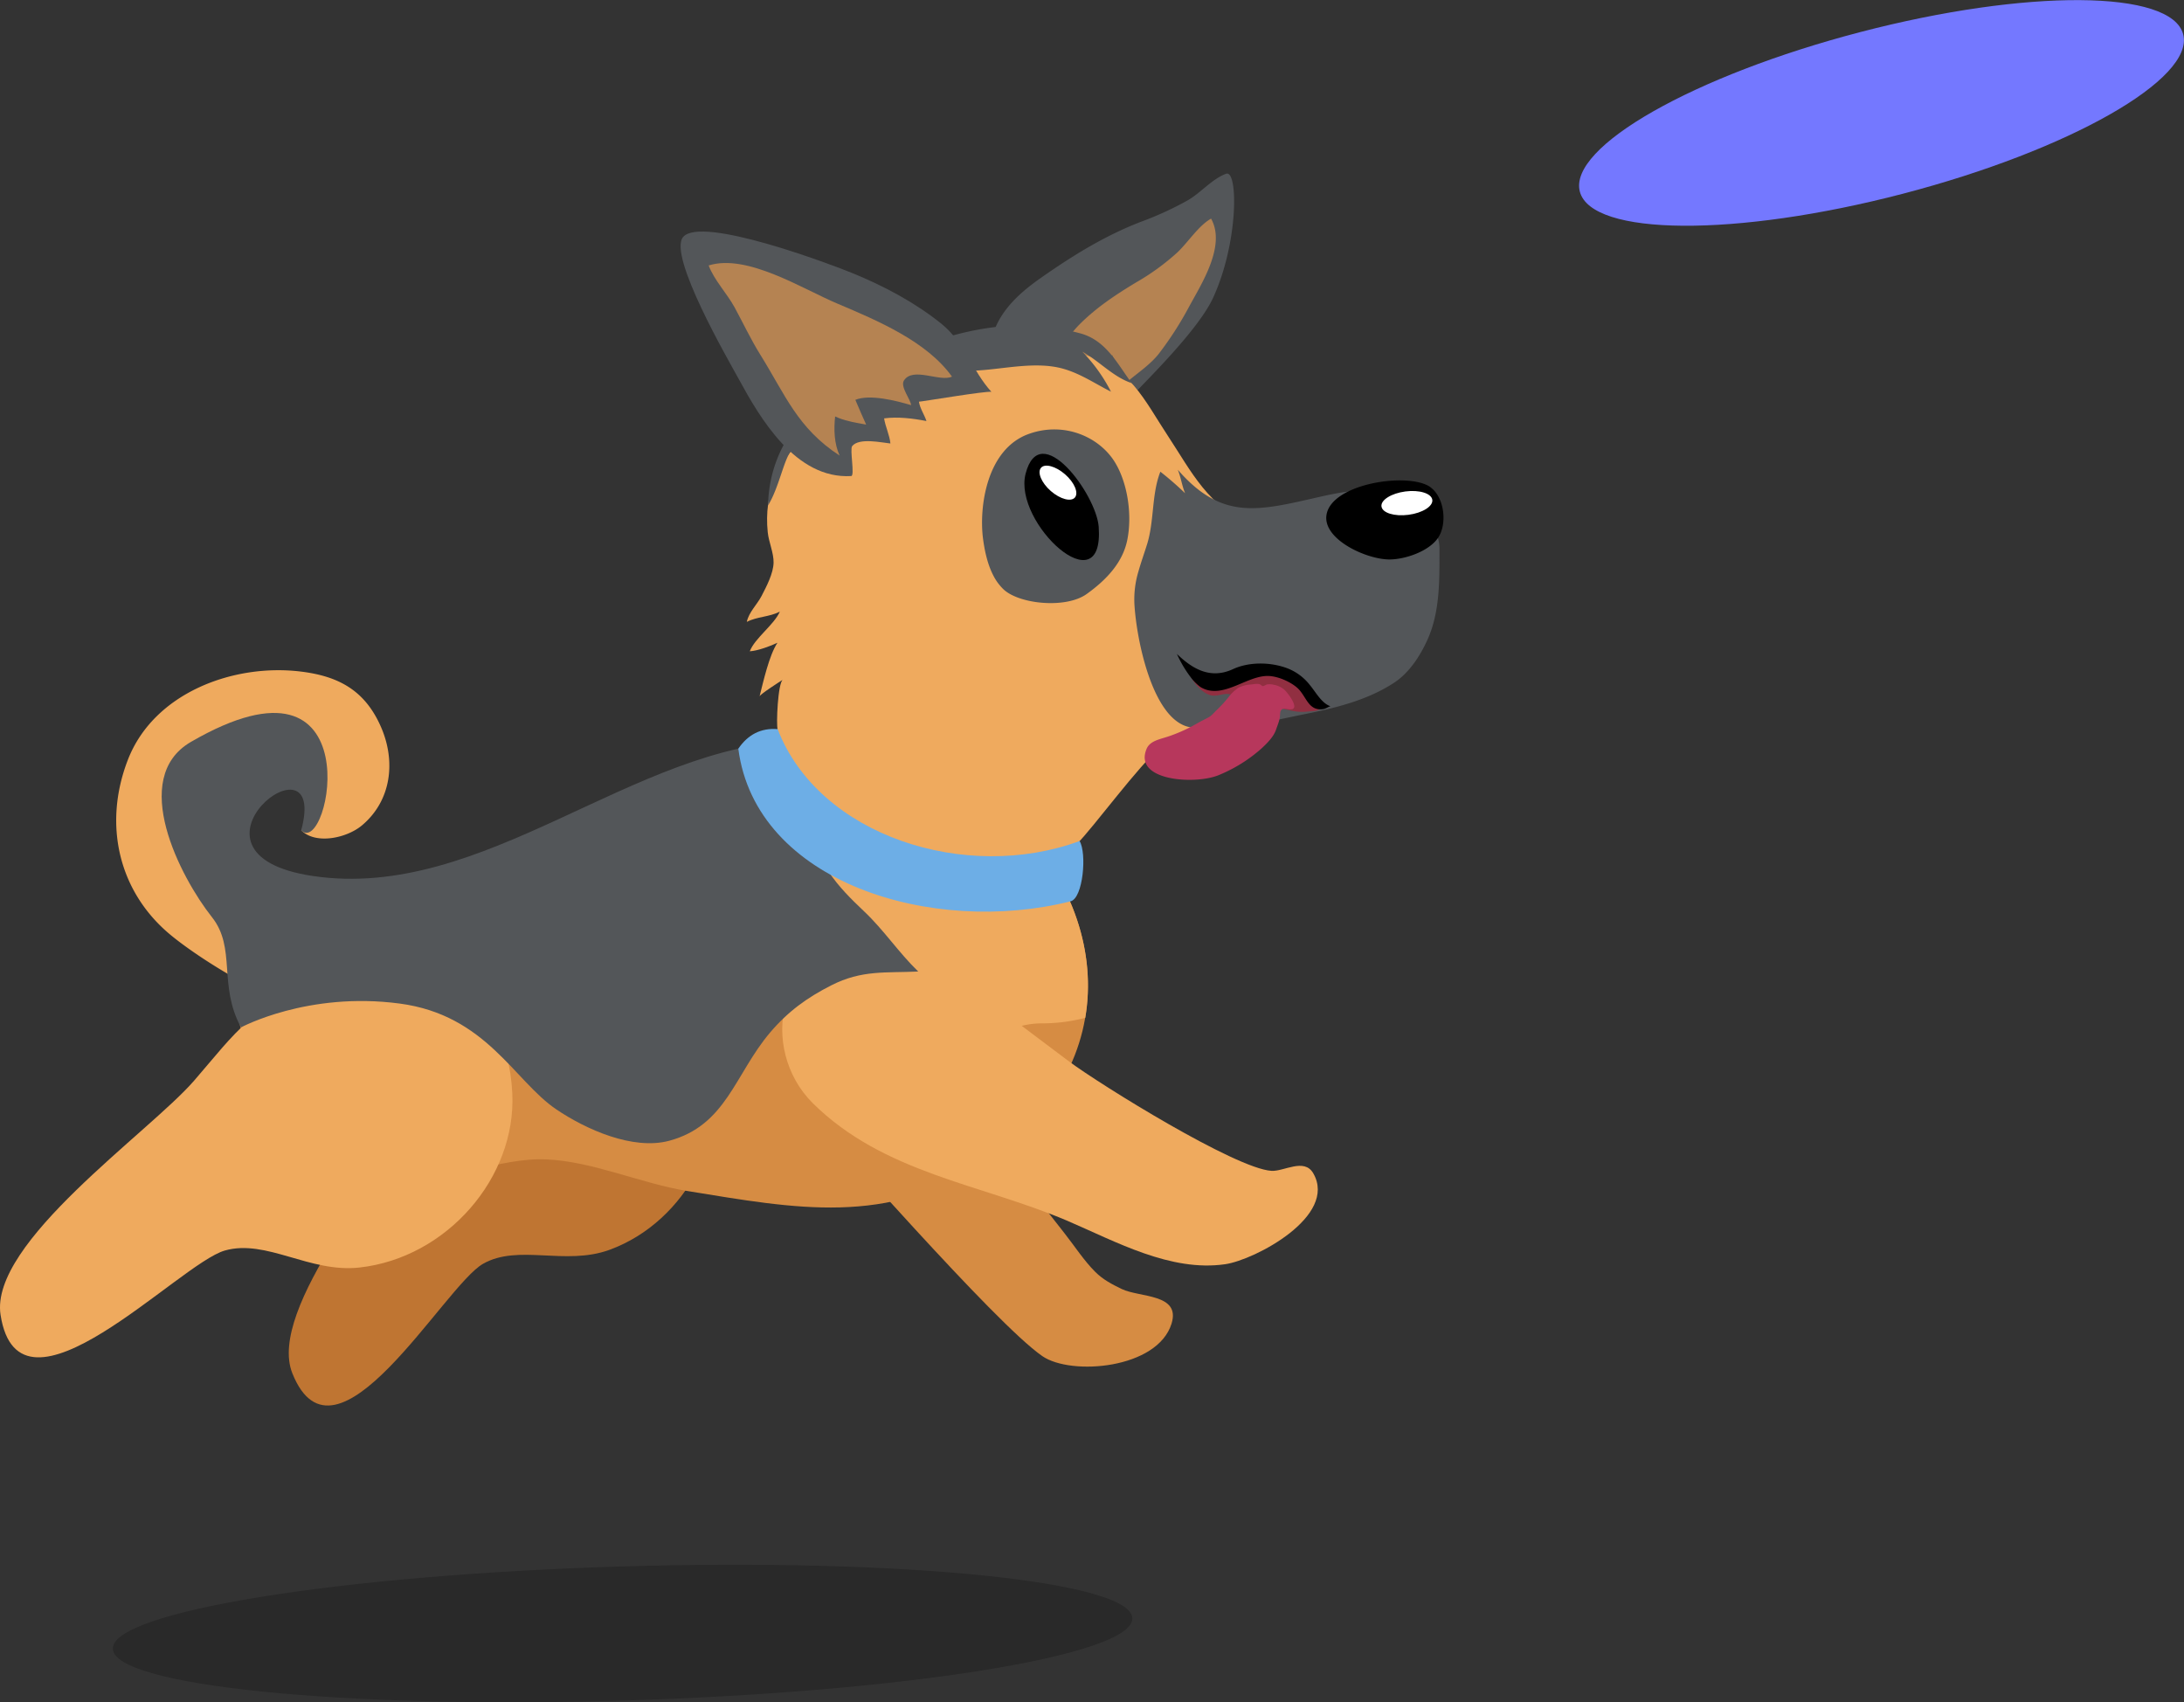
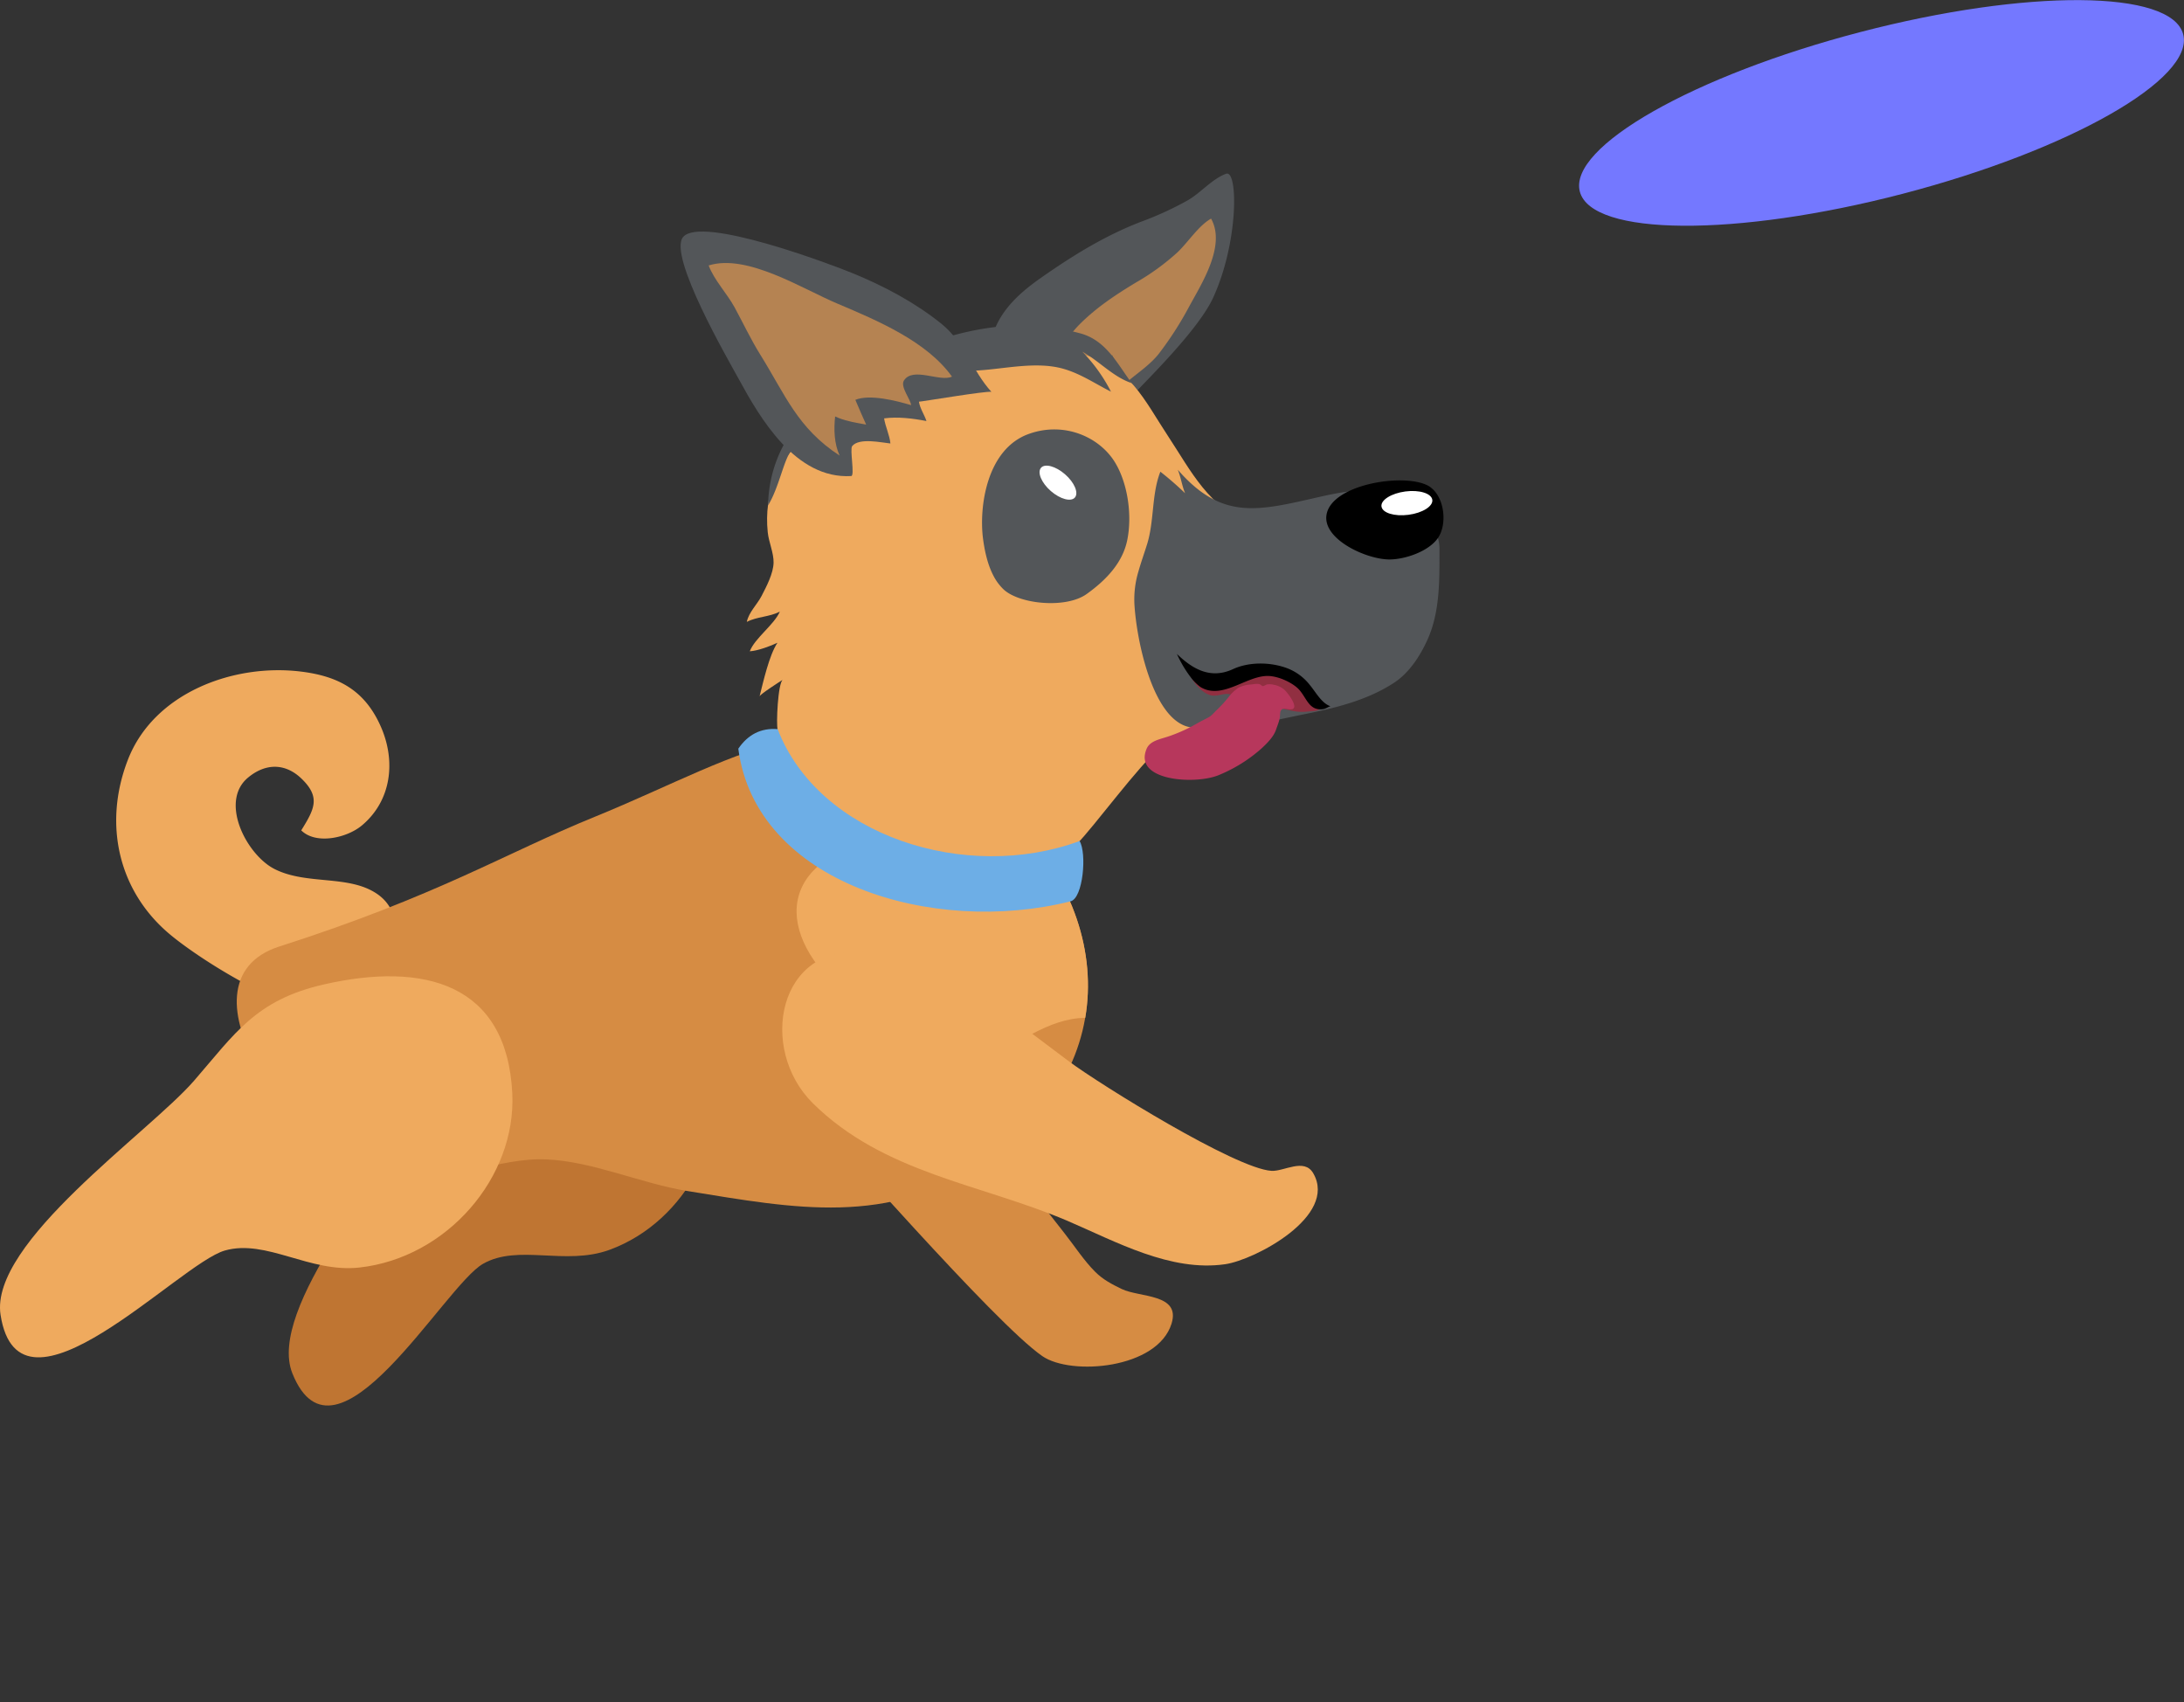
<svg xmlns="http://www.w3.org/2000/svg" id="Ebene_1" data-name="Ebene 1" viewBox="0 0 971.03 756.76">
  <rect x="0" y="0" width="971.03" height="756.76" fill="#333333" stroke="none" />
  <defs>
    <style>.cls-1{opacity:0.2;}.cls-2{fill:#d68c43;}.cls-3{fill:#bf7532;}.cls-4{fill:#efaa5e;}.cls-5{fill:#535659;}.cls-6{fill:#b58352;}.cls-7{fill:#fff;}.cls-8{fill:#912f41;}.cls-9{fill:#b7375c;}.cls-10{fill:#6daee6;}.cls-11{fill:#7478ff;}</style>
  </defs>
-   <path class="cls-1" d="M60.87,875.72c.49,16.45,102.35,26.77,227.53,23s226.25-20.12,225.76-36.57-102.36-26.78-227.54-23S60.38,859.26,60.87,875.72Z" transform="translate(-10.71 -142.76)" />
  <path class="cls-2" d="M342.2,604.44c-5.09-9.11-7.67-18.84-4.64-28.4,7.05-22.17,28.82-32.43,49-20.07,32.12,19.71,41.07,57.57,61.4,87.11,11.42,16.59,23.5,32,35.91,47.76,4.44,5.61,8.81,12.39,13.81,17.35,3.51,3.49,7.5,5.54,11.78,7.61,8,3.84,26.26,2,22.14,15.36-6.22,20.16-44.65,23.31-57.45,14.47C452.81,730.91,379.57,646.3,368.87,636,360.54,628,349.08,616.76,342.2,604.44Z" transform="translate(-10.71 -142.76)" />
  <path class="cls-3" d="M239.86,584.86c38.51-19.38,74.2-18.52,87,26.38,9.85,34.47-10.66,74.51-45.12,87.12-19.74,7.22-40.57-2.71-56.27,6.23-17.37,9.9-65.56,96.49-84.76,48.72-11.54-28.71,42.45-89.82,55.78-115.84C208.62,613.88,213.76,598,239.86,584.86Z" transform="translate(-10.71 -142.76)" />
  <path class="cls-4" d="M129.21,526.81A22.5,22.5,0,0,0,133,529.2c14.28,7.09,32.79,2.35,45.36,10.94,20.57,14.05-1.74,50.75-21.16,52.41-17.82,1.52-56.51-22.32-71-34.46-22.69-19-29.74-48.68-18.7-77.4,11.53-30,47.16-43.08,77.07-39.37,16.71,2.06,28.39,8.36,35.49,24.53,6.75,15.39,4.67,32.83-8.41,43.83-6.68,5.62-20.48,8.7-27,2.22,5.84-9.42,8.7-14.68.19-22.92-7.2-7-16-7.08-23.88-.51C109.43,498.09,118.13,518.28,129.21,526.81Z" transform="translate(-10.71 -142.76)" />
  <path class="cls-2" d="M275,505.93c68.1-27.72,110.2-61.45,174.88-9.17,56.62,45.77,62.48,119.69-1.16,162.48-43.14,29-84.69,20.71-132.31,13-20.62-3.33-42.18-13.22-62.82-14.07-21.54-.89-41.7,10.43-63.41,7.59-48.49-6.33-104.11-86.57-55.32-102.22C205.26,541,235.07,522.18,275,505.93Z" transform="translate(-10.71 -142.76)" />
-   <path class="cls-4" d="M393.73,517.84c22.07-6.56,46.82-11.5,70.21-8.07C487.67,535,498.22,566,493.22,595.24a76.53,76.53,0,0,1-19.73,2.46c-16.73.19-30.41,12.22-45.94,19-22.84,10-39.94-3.4-52.58-23.11C355.5,563.26,354.7,529.46,393.73,517.84Z" transform="translate(-10.71 -142.76)" />
+   <path class="cls-4" d="M393.73,517.84c22.07-6.56,46.82-11.5,70.21-8.07C487.67,535,498.22,566,493.22,595.24c-16.73.19-30.41,12.22-45.94,19-22.84,10-39.94-3.4-52.58-23.11C355.5,563.26,354.7,529.46,393.73,517.84Z" transform="translate(-10.71 -142.76)" />
  <path class="cls-4" d="M372.09,633.19C347.66,609,356.46,561.69,396,566.08c34.69,3.87,62.92,28.46,90.09,48.6C500,625,559.93,662.23,576,663.26c5.54.36,14.58-5.88,18.6,1.08,11,19.07-26,38.53-39.16,40.43-24.31,3.51-48.48-10-70.21-19.32C446.62,669,403.67,664.4,372.09,633.19Z" transform="translate(-10.71 -142.76)" />
  <path class="cls-4" d="M154.62,580.41c44.65-10.19,81.44-.48,83.86,48.36,1.84,37.49-29.14,73.16-67.94,77.47-22.22,2.47-41.41-12.78-59.85-7.56-20.43,5.77-91.41,82-99.73,28.62-5-32.06,65.83-80.89,86-104.07C115.19,602.22,124.36,587.33,154.62,580.41Z" transform="translate(-10.71 -142.76)" />
-   <path class="cls-5" d="M95.62,472.56h0c81.52-47.24,61.6,51.84,49,39.34,12.6-46.59-61.25,10.4,5.14,20.28,76.29,11.36,142.54-58.53,216.6-60.08-6.23.13,9,52.49,12.83,58.27,4.37,6.58,10,12.14,15.7,17.53,8.88,8.4,15.2,18.13,24.07,26.75-14.47.69-25-.79-38.61,6.12-10.8,5.48-19.25,11.6-27.25,21-15.7,18.51-19.43,41.29-44.87,48.12-16.14,4.33-37.15-5.11-50.24-14-18.67-12.62-31.1-41.91-69.58-47-40.91-5.45-70.54,10.6-70.54,10.6-10.26-18.87-2-35.32-13-49.1C91,532.84,67.86,488.64,95.62,472.56Z" transform="translate(-10.71 -142.76)" />
  <path class="cls-5" d="M497.56,316.71c-1.25,1.66-2.44,3.33-3.64,4.65a25.45,25.45,0,0,0-6-7.33c-2.59,1.29-4.55,8.6-6.72,8.87-2.95.37-5.26-5.81-7.87-6.41-3.51-.8-5.7,5.7-9.23,8.05-3.88-6.42-10.91-11.31-12.52-19a28,28,0,0,1,1.21-15.93c3.87-10.22,12.39-17.48,20.61-23.25,14.43-10.12,29.23-19.27,45.72-25.43a144.56,144.56,0,0,0,19.32-8.92c6-3.31,10.94-9.59,17.38-12,5.39-2,5.64,30.33-5.74,55.11-7.69,16.73-37.84,44.5-37.4,45.37-2-4-5.81-7-9-9.83C501.34,311.91,499.38,314.29,497.56,316.71Z" transform="translate(-10.71 -142.76)" />
  <path class="cls-6" d="M507.77,305.19c-1.48-2.38-2.7-4.49-2.56-4.64-3.9,4.2-8.48,7.93-12.19,12.81-1.64-2.51-2.92-5.45-4.78-7.64-3,2-5.07,5.14-7.91,7.38-4.72-8.45,5.66-21.5,10.73-26.51,7.34-7.27,15.89-12.94,24.77-18.28a104.71,104.71,0,0,0,18.24-13.23c4.83-4.52,9.51-12,15.1-15.13,6.77,12.15-4.41,29.18-9.87,39.32a151.44,151.44,0,0,1-13.17,20.49c-3.75,4.89-9.3,8.56-13.85,12.41C511.89,311.67,509.63,308.21,507.77,305.19Z" transform="translate(-10.71 -142.76)" />
  <path class="cls-4" d="M366.65,468c-2-2.87-8.82,2.33-10.19-1.08-.71-1.78.08-20.63,2.32-22-1.35.85-10.13,6.47-10.36,7.41,1.61-6.29,4.23-18.26,7.95-23.83-3,1.44-8.82,3.61-12.3,3.79,2.28-5.89,10.76-11.72,13.36-17.62-4.71,2.4-10.1,2.17-14.68,4.55.89-4.33,4.56-7.66,6.57-11.54,2.17-4.19,5.22-10,5.33-14.76.1-4.37-2.16-9.18-2.6-13.58C348.51,344.7,378,325,406.78,313c28.3-11.86,54.93-19.65,85.32-12.61,20.92,4.84,27.11,19.88,38.35,36.89,9.31,14.08,18.45,32.49,36.26,37.33,15.59,4.25,30.78,2.23,35.85,21.76,7.86,30.27,10.38,61.51-27.4,64.23-17.37,1.24-34.91,3.66-48.86,14.84-9,7.19-29.19,34.86-36.8,42.52-5.1,5.13-39.5-3.35-53-4.59-14.73-1.34-29.64-5.17-42.29-13.26-7.91-5.05-14.47-11.95-20-19.47-2.26-3.06-3.45-6.4-5.45-9.53C368.07,470,367.35,469,366.65,468Z" transform="translate(-10.71 -142.76)" />
  <path class="cls-4" d="M363.47,457.17c-.58,1-12.75,17.55-12.75,17.55l32.07,47.62s64.92,15.45,65.45,15,41.38-14.6,41.21-15.6-2.68-13.48-3.81-13.83-111.39-53-111.39-53Z" transform="translate(-10.71 -142.76)" />
  <path class="cls-5" d="M516.89,396.73c1.12-4,2.58-8,3.88-12.2,3.17-10.35,1.93-22.14,5.85-32.07a141.4,141.4,0,0,1,11,9.57c-1.42-3.37-1.85-7.09-3.26-10.46,19.82,22.82,35.93,18.24,63.1,12.07,10-2.28,20.47-4.09,30.73-2.1a27.55,27.55,0,0,1,14.36,7.69c4.22,4.34,8.16,11.3,8.16,17.35,0,13.4.36,27.88-5.26,40.41-3.36,7.52-8.33,15-14.94,19.3-11.74,7.67-25.54,11.09-39.16,13.83-15.36,3.09-37.57,8.6-51.64,5.91-16.64-3.16-23.8-39.26-24.64-54.95A43.15,43.15,0,0,1,516.89,396.73Z" transform="translate(-10.71 -142.76)" />
  <path d="M647.12,359.69c5.92,4.77,7,16.15,3,22.11s-14.45,9.64-21.63,9.67c-10.33,0-29.78-9-28-19.85,2.25-13.91,36-19,45.92-12.49A8.94,8.94,0,0,1,647.12,359.69Z" transform="translate(-10.71 -142.76)" />
  <path class="cls-7" d="M636.93,371.62c6.25-.82,11-3.8,10.6-6.67s-5.79-4.53-12-3.71-11,3.8-10.6,6.67S630.68,372.43,636.93,371.62Z" transform="translate(-10.71 -142.76)" />
  <path class="cls-5" d="M452.36,398.61a22.63,22.63,0,0,0,4.53,6.15c7,6.6,27.72,8.68,36.95,2.08S510,392.49,511.93,382.7c2.16-10.8.27-24.68-5.28-34.06-6.87-11.6-22.71-18.62-38.45-13-19,6.73-22.24,32.84-20.42,46.62C448.46,387.41,449.7,393.49,452.36,398.61Z" transform="translate(-10.71 -142.76)" />
-   <path d="M466.7,353.37c-5.64,21.92,35.09,59.28,32.5,23.56C498.15,362.58,473.13,328.41,466.7,353.37Z" transform="translate(-10.71 -142.76)" />
  <path class="cls-7" d="M477.93,361.06c4.17,3.63,9,4.91,10.71,2.85s-.23-6.67-4.4-10.3-9-4.92-10.71-2.86S473.76,357.42,477.93,361.06Z" transform="translate(-10.71 -142.76)" />
  <path class="cls-5" d="M483,306.57c8,2.15,14.88,6.92,21.66,10.3a73.15,73.15,0,0,0-12.77-17.79c7.46,4.09,13.78,11.3,22,14-6.1-8.08-11.22-18.95-22.76-22.09-31.11-8.45-58-.58-86.51,11.7-26.73,11.52-51.81,32.25-52.42,64.75,4.91-8,7-20.44,10.33-24.34,9.89-11.7,23.09-21.26,36.9-26.15a170.92,170.92,0,0,1,46.54-9.53C457.62,306.68,471.29,303.43,483,306.57Z" transform="translate(-10.71 -142.76)" />
  <path class="cls-5" d="M435.9,318.82c-8.23,1.24-16.61,2.61-16.62,2.51.41,2.94,2.54,6,3.34,8.61-5.93-1.17-12.71-2-18.83-1.19.57,3.66,2.48,7.54,2.81,11.16-3.91-.38-13.89-2.68-17,1.16-1.15,1.41,1.26,13.22-.44,13.32-24.71,1.44-40.46-25.64-50-43.14-4.43-8.13-31.68-55-24.71-63.15,8.13-9.54,65.6,12.11,75.44,16.15,14.1,5.78,27.78,13.08,39.46,22.5,10.12,8.16,13.75,21,22.14,30.19C450.11,316.77,443.06,317.74,435.9,318.82Z" transform="translate(-10.71 -142.76)" />
  <path class="cls-6" d="M383.58,328.57c-.53-.21-1-.43-1.56-.67-.61,5.67-.47,12,2,17.39-18.79-12.21-24.21-27.14-35.36-45-4.23-6.8-7.58-14-11.4-21-3.33-6.07-9.1-12.13-11.47-18.53,17.15-5.31,41.54,10.37,57.31,17,17.89,7.57,39.65,16.77,50.87,32.42-5.3,2.57-17.4-4.54-21.37,1.76-1.75,2.77,3.12,8.54,3.18,10.93-6.43-1.94-18.34-5-24.77-2.36,1.56,3.68,3.29,7.7,4.8,11C391.72,330.76,387.46,330.12,383.58,328.57Z" transform="translate(-10.71 -142.76)" />
  <path class="cls-8" d="M584,458.5l-2.69-.61c-5.81-1.34-11.39-3.56-17.22-4.84a36,36,0,0,1-4.29-.76,9.62,9.62,0,0,0-3.21-1.05c-2.71-.09-5.31,1.39-8,.49-4.14-1.37-7.81-6.25-9.35-10.16a12.69,12.69,0,0,0-.61-1.5c.95,1.8,3.9,2.93,5.49,4a8.08,8.08,0,0,0,5.88,1.4c4.19-1,8.22-3.81,12.5-5,8.7-2.41,15.71-1.54,23.63,3.07,2.65,1.55,16.32,11.29,11.07,14.64-1.44.92-3.81.71-5.45.94A22.94,22.94,0,0,1,584,458.5Z" transform="translate(-10.71 -142.76)" />
  <path class="cls-9" d="M520.48,475.7c-6,14.39,22.09,16,32.32,11.54a66.38,66.38,0,0,0,18.69-11.66c2.52-2.32,5.49-5.25,6.57-8.47.62-1.88,1.61-4.06,1.73-6.07.07-1,0-2.44,1-3s3,.3,4.32,0c3.28-.65-2-7.47-3.3-8.6a9.49,9.49,0,0,0-4.72-2.25,7,7,0,0,0-3.08-.15c-.8.23-1.37.92-2.21.64-1.09-1.43-3.43-.77-4.88-.63a14.1,14.1,0,0,0-5.64,1.48,18.74,18.74,0,0,0-4.38,4.19,59.22,59.22,0,0,1-5.13,5.6c-1.2,1.09-2.19,2.48-3.63,3.28-1.62.9-3.3,1.66-4.93,2.6a69.87,69.87,0,0,1-12.8,5.87C526.57,471.4,522,472,520.48,475.7Z" transform="translate(-10.71 -142.76)" />
  <path d="M596.63,452c1.61,2.09,3.43,4,5.59,4.71-1.11.34-2,1.1-3.23,1.28-6.84,1-7.44-6.11-11.78-9.7-3.46-2.88-9.42-5.37-13.91-5-9.37.68-19.47,10.49-28.79,4.93a20.26,20.26,0,0,1-4.53-4.57,52.3,52.3,0,0,1-6-10.17c6.52,6.25,14.57,11.53,24.94,6.74,7-3.23,16.32-3.22,23.81-.5a23.31,23.31,0,0,1,10.47,7.72C594.27,448.71,595.39,450.4,596.63,452Z" transform="translate(-10.71 -142.76)" />
  <path class="cls-10" d="M356.46,466.88c18.29,47.64,83.91,68.34,134.25,49.76,3.27,5.31,1.6,25.39-4,26.8-61.12,15.39-140-8-147.74-67.86C343.27,469.32,349,466.31,356.46,466.88Z" transform="translate(-10.71 -142.76)" />
  <ellipse class="cls-11" cx="847.25" cy="192.92" rx="138.61" ry="37.16" transform="translate(-31.98 77.23) rotate(-14.61)" />
</svg>